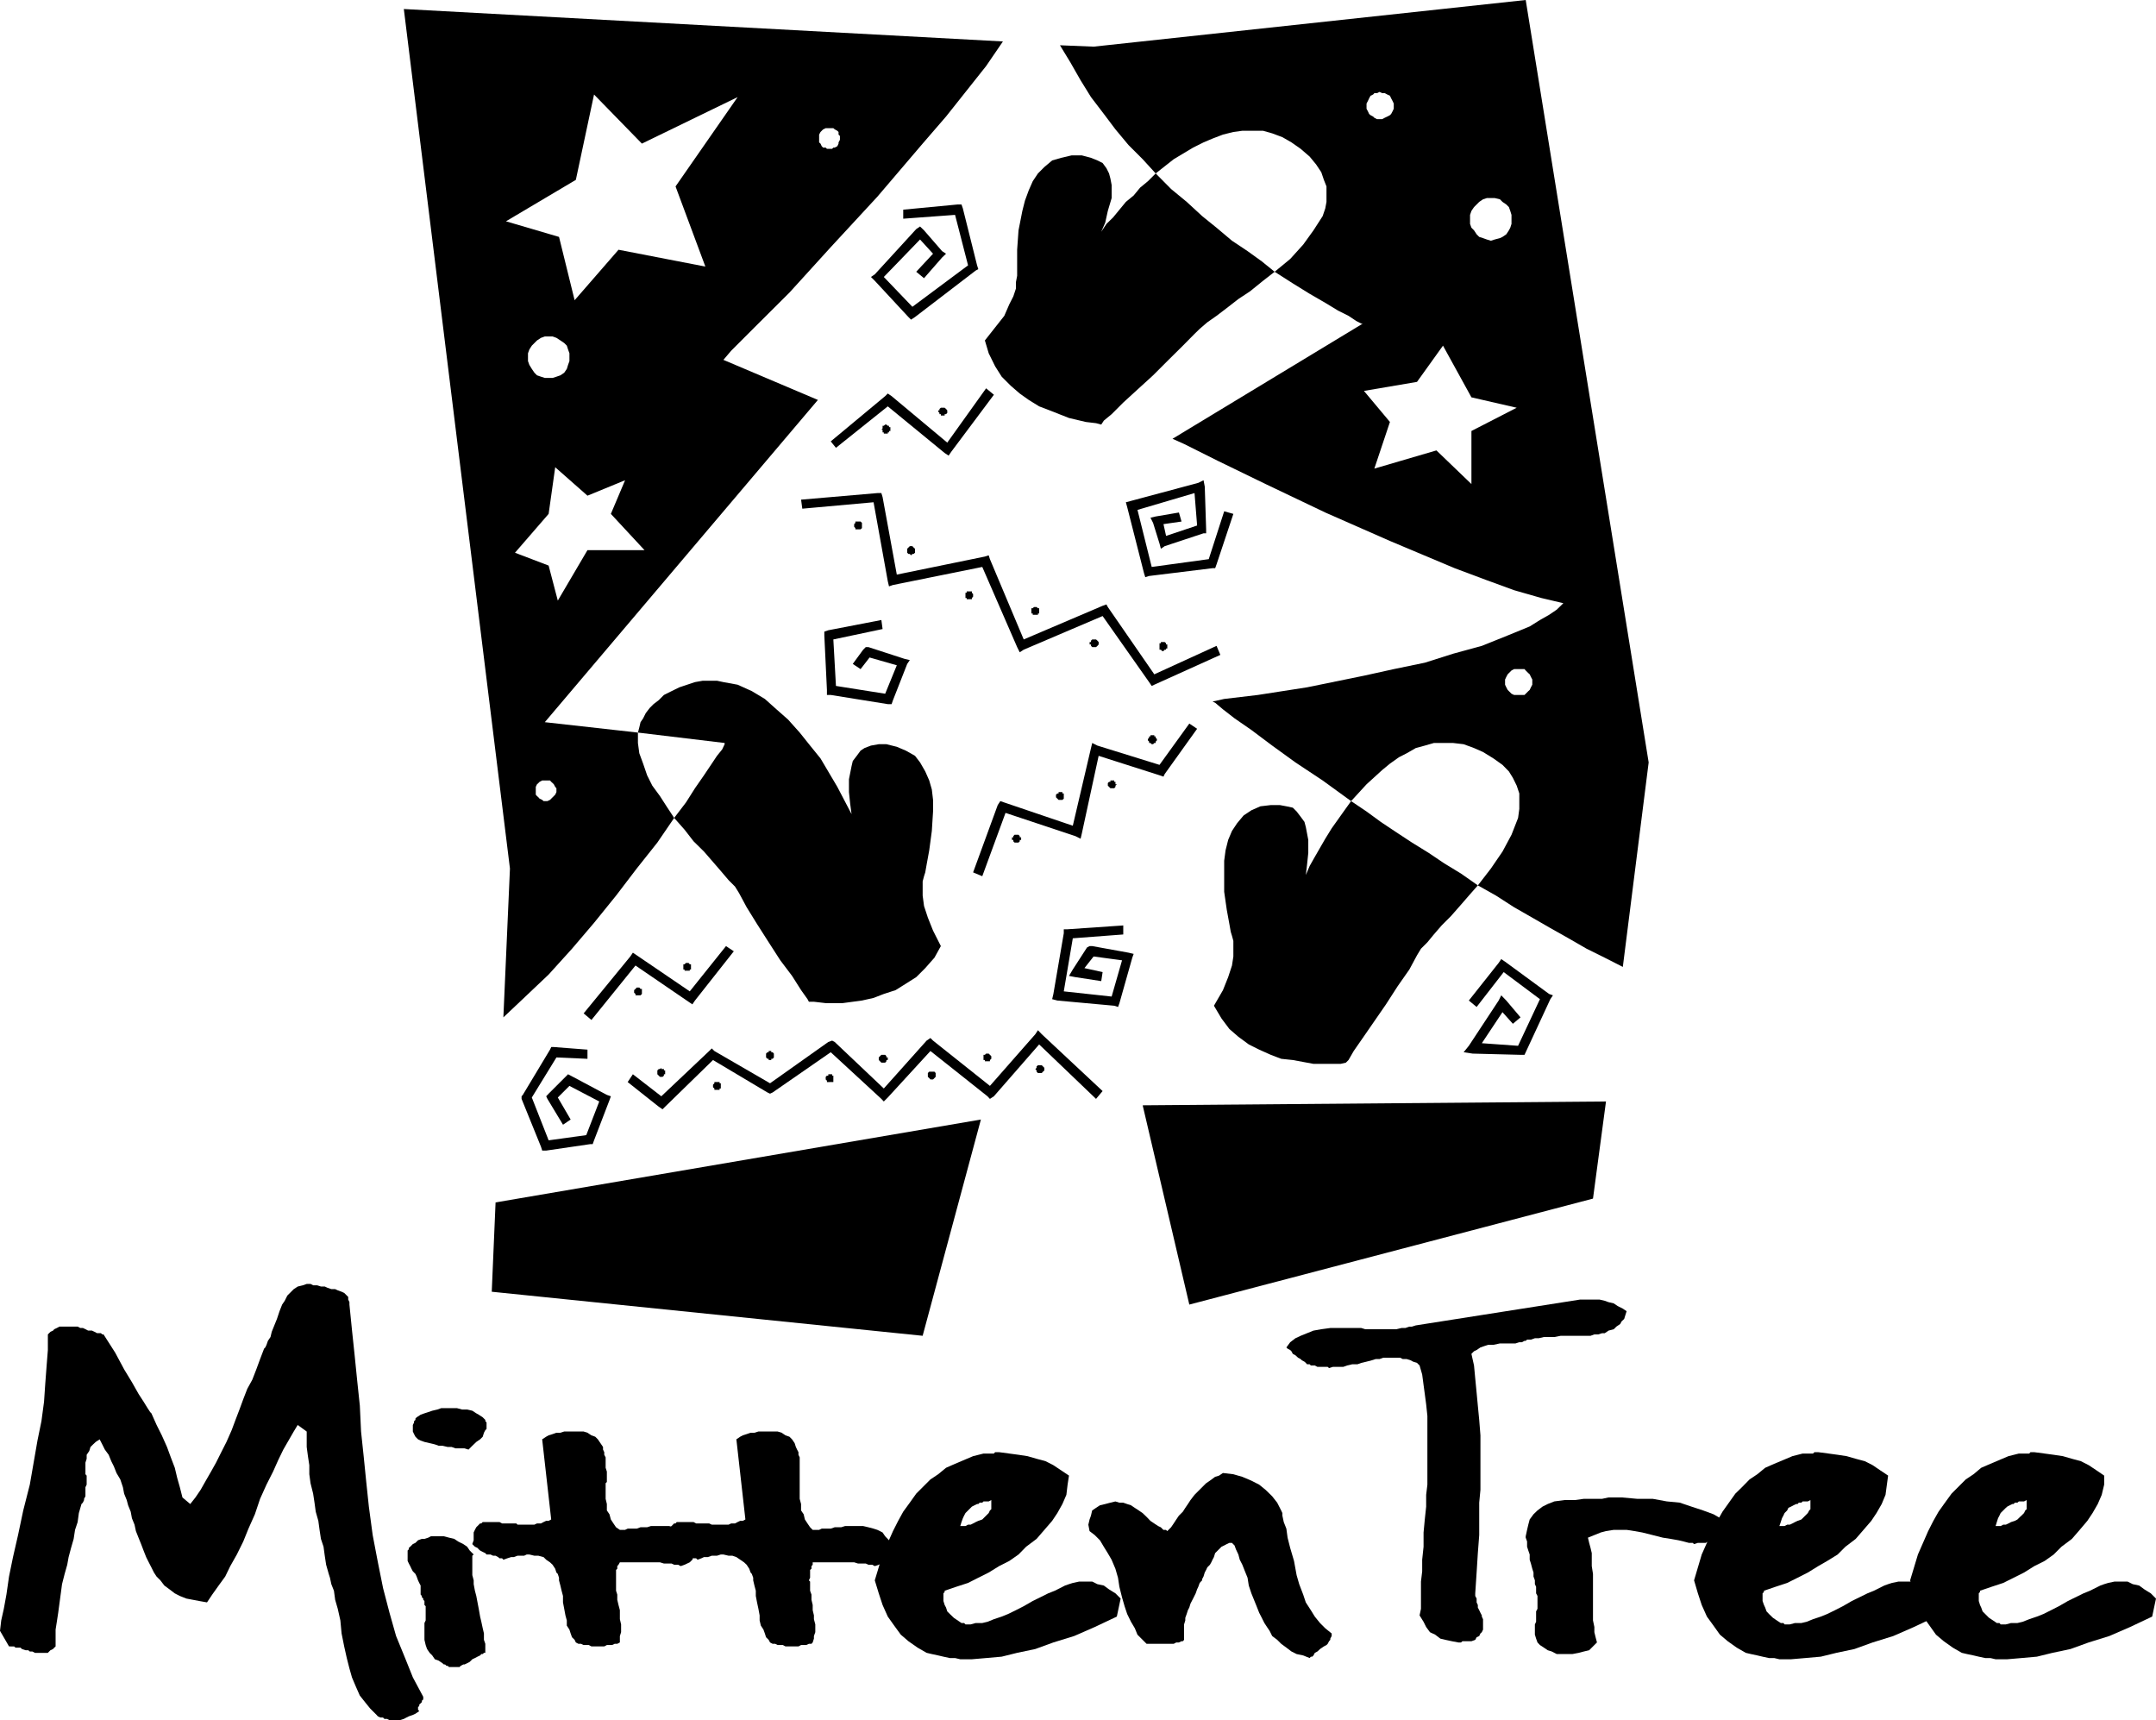
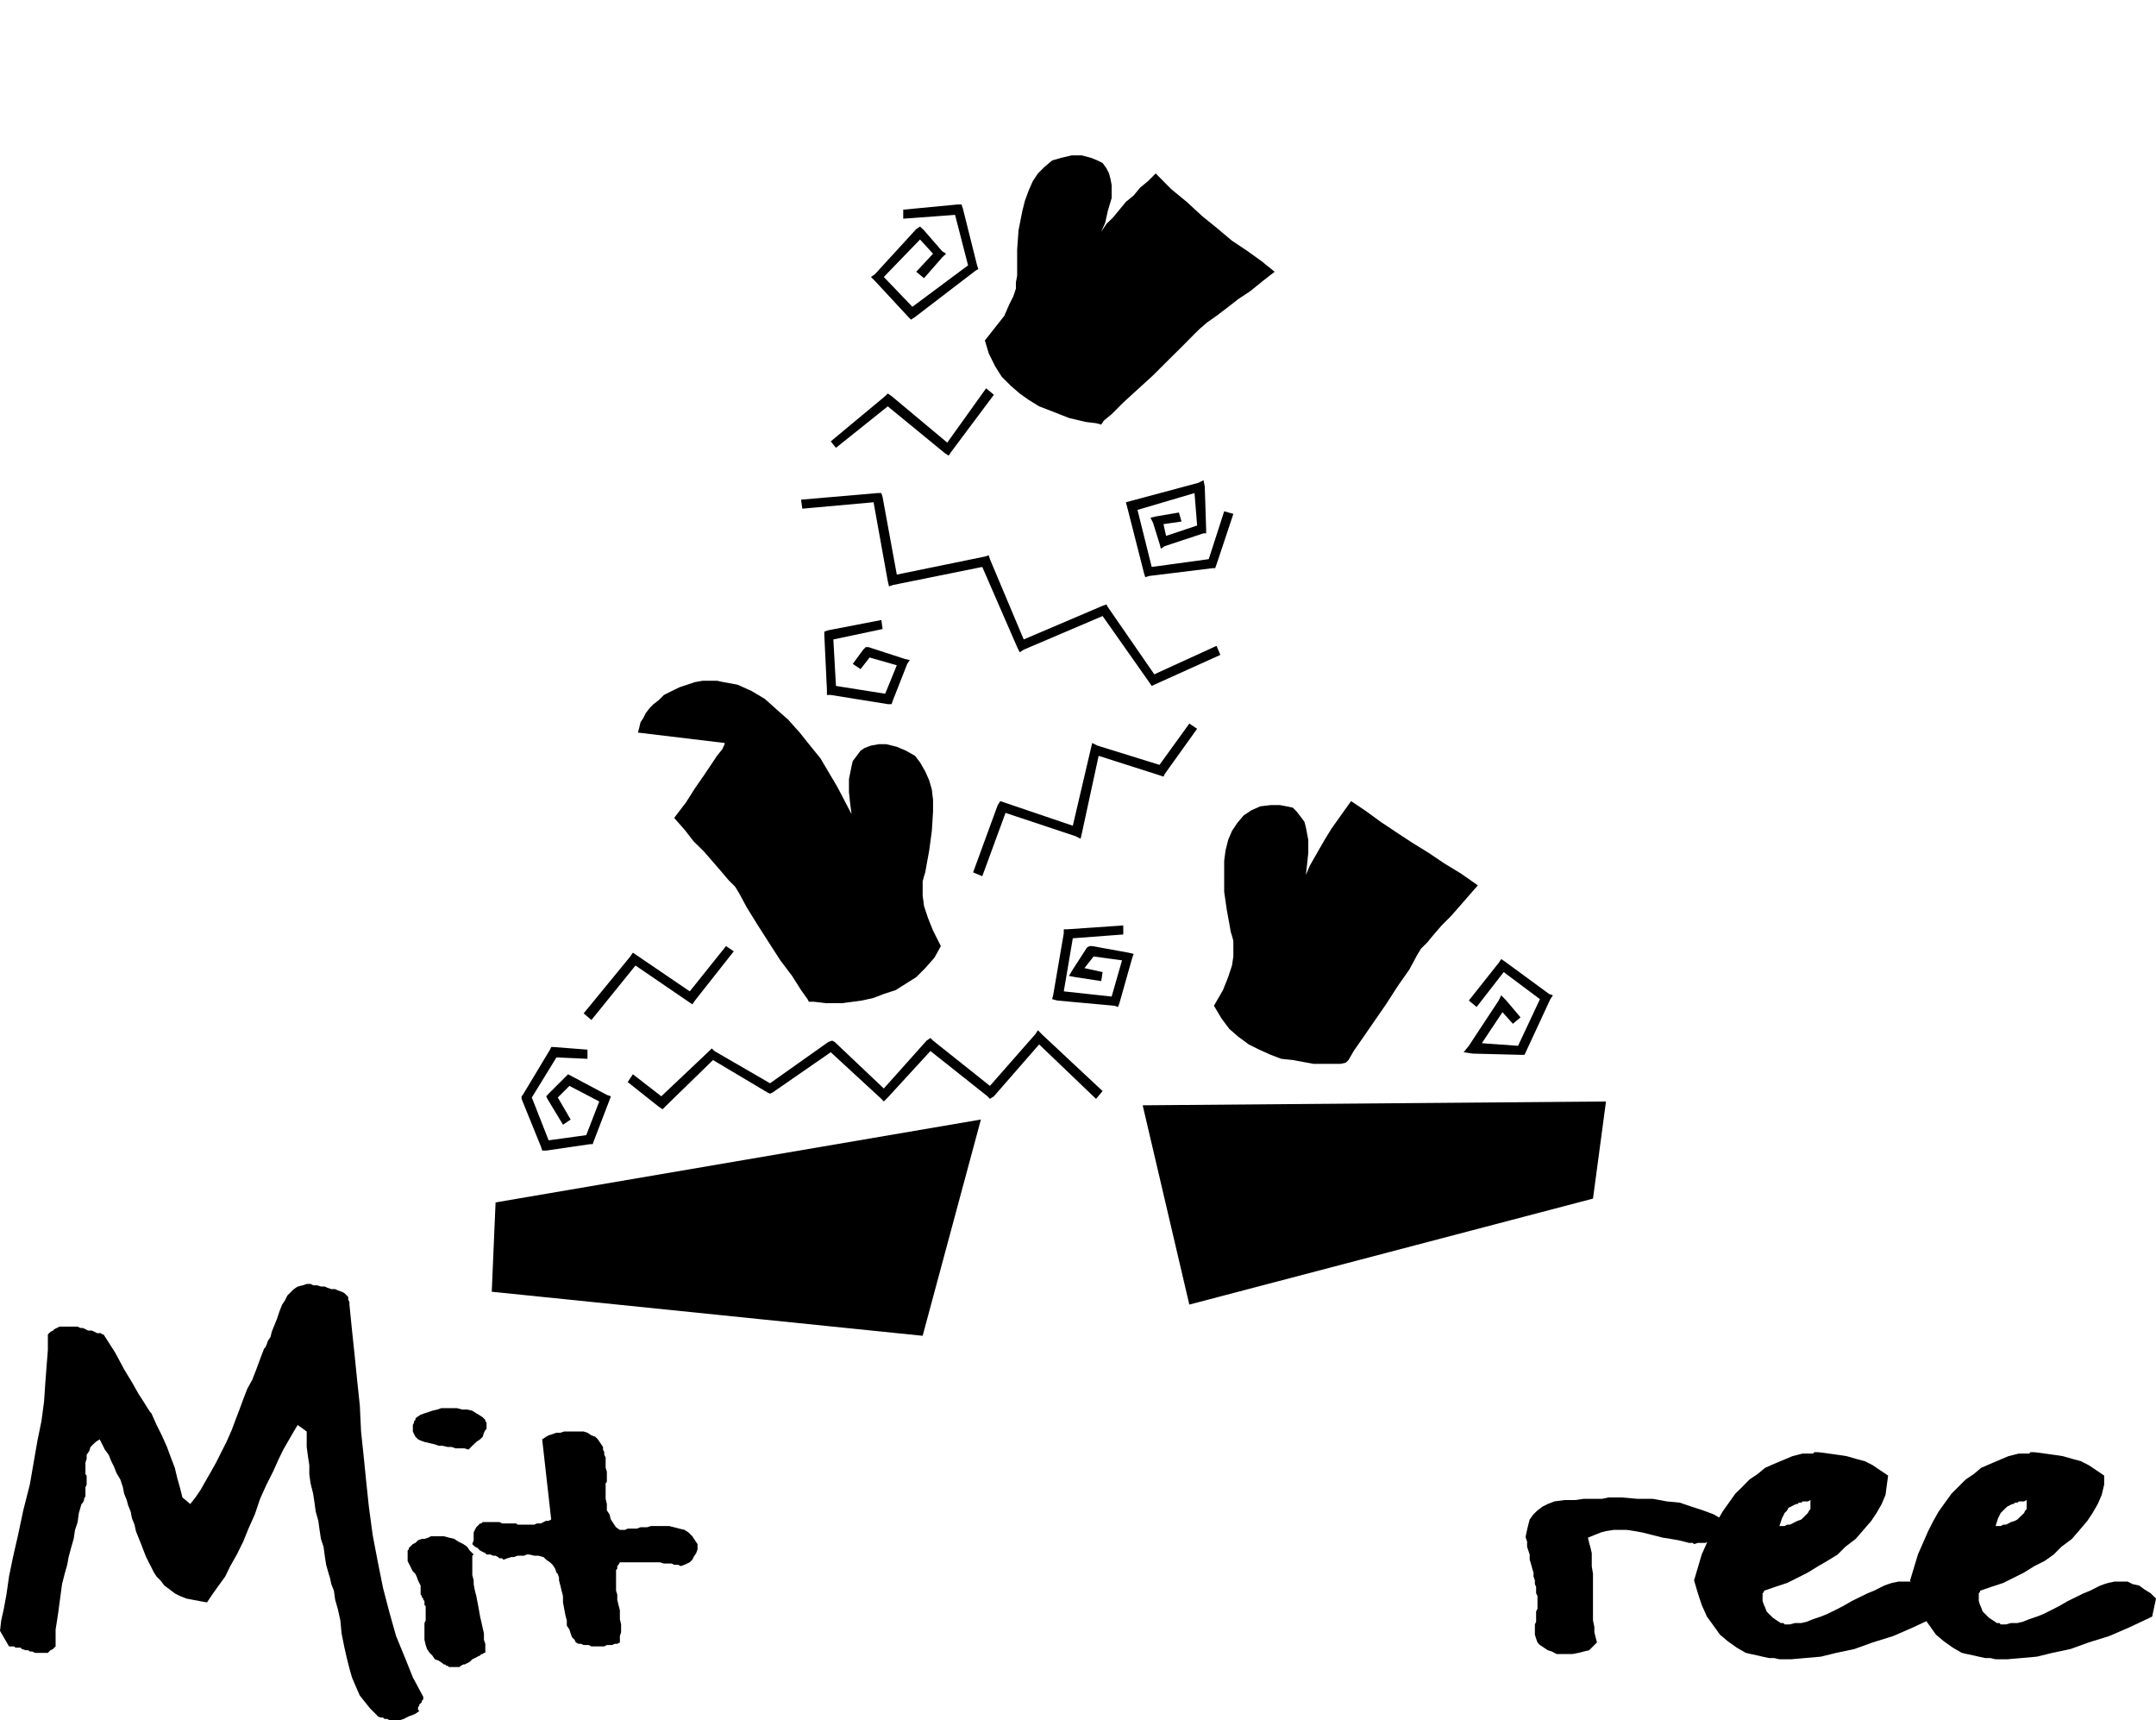
<svg xmlns="http://www.w3.org/2000/svg" width="532.913" height="425.083" fill-rule="evenodd" stroke-linecap="round" preserveAspectRatio="none" viewBox="0 0 14100 11247">
  <style>.pen1{stroke:none}.brush1{fill:#000}</style>
  <path d="m6415 7320-3174 542-25 584 2818 288 381-1414zm1058-93 305 1303 2640-693 85-635-3030 25zm-4705 3868v17l-9 8v9l-8 8-9 8v9l-8 8v17l8 9-25 17-17 8-26 9-16 8-17 9-26 8h-68l-16-8h-17l-9-9h-17l-17-8-8-9-42-42-34-42-34-43-26-59-25-59-17-60-17-67-17-76-17-85-8-85-17-76-17-59-8-59-17-43-9-42-8-25-17-60-9-59-8-59-17-51-9-59-8-59-17-60-8-59-9-59-17-68-8-59v-59l-9-59-8-60v-101l-59-43-26 43-34 59-34 59-33 68-34 76-43 85-42 93-34 101-42 94-34 84-42 85-43 76-33 68-43 59-42 59-34 51-51-9-42-8-42-8-43-17-33-17-34-26-34-25-26-34-25-25-17-26-17-34-17-33-17-34-17-43-16-42-17-42-17-43-9-42-17-42-8-43-17-42-9-34-17-42-8-42-17-51-25-42-17-43-17-34-17-42-25-34-17-34-17-33-26 17-17 16-17 17-8 26-17 25v26l-8 25v76l8 9v59l-8 17v59l-9 17v8l-8 17-9 9-17 59-8 59-17 51-9 59-17 59-16 60-9 50-17 60-17 67-8 60-9 67-8 60-9 59-8 51v110l-9 8-8 9-17 8-8 8-9 9h-84l-17-9h-17l-9-8h-17l-25-8-9-9h-33l-9-8H59l-59-102 8-68 17-76 17-93 17-118 26-127 33-144 34-161 43-169 25-144 25-144 26-127 17-127 8-118 9-119 8-101v-102l17-17 17-8 8-9 17-8 17-9h119l17 9h17l17 8 17 9h25l17 8 17 9h25l9 8h8l76 119 59 110 51 84 43 76 33 51 26 42 17 26 8 8 34 76 34 68 34 76 25 68 26 68 16 67 17 60 17 67 51 43 34-43 34-50 34-60 34-59 33-59 34-68 34-67 34-77 25-67 26-68 25-68 26-67 33-60 26-67 25-68 26-68 8-8 8-17 9-26 17-25 8-34 17-42 17-42 17-51 17-43 17-25 17-34 25-25 17-17 26-17 33-8 26-9h25l17 9h26l25 8h25l17 8 26 9h25l17 8 25 9 17 8 9 9 17 17v17l8 17v16l17 170 17 161 17 169 17 161 8 169 17 161 17 169 17 161 25 186 34 178 34 169 42 161 43 152 59 144 51 127 68 127zm406-1811v8l8 9v42l-8 8-9 17-8 26-17 17-25 17-26 25-25 25-26-8h-59l-25-9h-26l-34-8h-25l-25-9-34-8-34-8-25-9-17-8-17-17-9-17-8-17v-43l8-16v-9l9-8v-9l8-8 26-17 25-9 25-8 26-9 34-8 25-9h102l33 9h34l34 8 26 17 16 9 26 17 17 17zm0 1523h-9l-8 8h-9l-8 9-17 8-17 9-17 8-17 17-17 9-17 8h-8l-17 9-8 8h-68l-9-8h-8l-9-9h-8l-9-8-25-17-25-9-17-25-17-17-17-25-9-26-8-34v-110l8-17v-93l-8-8v-26l-8-8v-8l-9-9v-8l-8-9v-59l-9-17-8-17-9-25-8-17-17-17-9-17-8-17-9-17-8-17v-68l8-8v-9l9-8 8-8 9-9 17-8 17-17 25-9h17l25-8 17-9h85l34 9 34 8 25 17 34 17 25 17 17 25 26 26-9 8v127l9 34v25l8 43 9 34 8 42 8 42 9 51 8 34 9 42 8 34v42l9 26v59zm1388-711v34l-9 25-17 26-8 17-17 17-17 8-17 8-25 9-17-9h-26l-17-8h-50l-26-8h-262l-9 16-8 9v17l-8 8v136l8 25v34l8 34 9 34v59l8 34v51l-8 25v42l-17 9h-17l-17 8h-34l-17 9h-84l-17-9h-34l-17-8h-17l-17-9-8-17-17-17-9-25-8-25-17-26v-34l-9-33-8-43-8-42v-42l-9-34-8-34-9-34v-17l-8-25-9-9-8-25-17-26-17-16-25-17-17-17-34-9h-26l-33-8h-17l-17 8h-43l-25 9h-17l-25 8-26 9-8-9h-17l-9-8-17-9h-16l-17-8h-26l-8-9-17-8-17-9-9-8-8-9-17-8-8-8-9-9 9-25v-51l8-17 9-17 8-8 17-17h8l9-9h110l17 9h93l8 8h110l17-8h26l17-9 17-8h16l17-9-59-524 26-17 16-9 26-8 25-9h26l25-8h127l25 8 26 17 25 9 17 17 17 25 17 25v17l8 17v17l9 17v68l8 25v68l-8 8v102l8 34v42l17 25 9 34 17 26 17 25 25 17h34l17-8h59l25-9h43l25-8h119l33 8 34 9 34 8 26 17 25 25 17 26 17 25z" class="pen1 brush1" />
-   <path d="m5831 10096-8 34v25l-17 26-9 17-17 17-16 8-17 8-26 9-17-9h-25l-17-8h-51l-25-8h-271v16l-8 9v17l-9 8v51l-8 17 8 8v60l9 25v34l8 34v34l8 34v25l9 34v51l-9 25v17l-8 25-8 9h-17l-17 8h-34l-17 9h-85l-17-9h-34l-16-8h-17l-17-9-9-17-17-17-8-25-9-25-17-26-8-34v-33l-8-43-9-42-8-42v-34l-9-34-8-34v-17l-9-25-8-9-9-25-17-26-17-16-25-17-25-17-26-9h-25l-34-8h-17l-25 8h-34l-26 9h-25l-17 8-25 9-9-9h-17l-8-8-17-9h-17l-17-8h-25l-9-9-17-8-17-9-8-8-9-9-16-8-9-8-8-9 8-25v-51l9-17 8-17 8-8 17-17h9l8-9h110l17 9h85l17 8h110l17-8h25l17-9 17-8h17l17-9-59-524 25-17 17-9 25-8 26-9h25l26-8h126l26 8 25 17 26 9 17 17 17 25 8 25 8 17 9 17v17l8 17v271l9 34v42l17 25 8 34 17 26 17 25 17 17h42l17-8h59l26-9h42l26-8h118l34 8 34 9 25 8 34 17 17 25 25 26 17 25z" class="pen1 brush1" />
-   <path d="m6424 9935-26 9-17 8-17 9-16 8h-17l-17 9h-34l8-26 9-25 8-17 9-17 17-17 17-17 8-8 17-9 17-8h8l9-9h17l8-8h34l17-9v60l-9 8-8 17-17 17-8 8-17 17zm592 415-25 8-26 9-33 17-34 17-43 17-50 25-51 25-59 34-51 26-51 25-42 17-51 17-42 17-34 8h-43l-33 9h-34l-9-9h-17l-25-17-25-17-26-25-17-17-8-25-9-17-8-26v-50l8-9v-8l76-26 77-25 67-34 68-34 68-42 67-34 60-42 50-51 68-51 51-59 51-59 34-51 33-59 26-60 8-67 9-59-51-34-51-34-51-26-59-16-59-17-59-9-60-8-67-9h-26l-8 9h-68l-68 17-59 25-59 25-59 26-51 42-51 34-51 51-42 42-42 59-43 59-33 60-34 67-68 153-51 169 26 85 25 76 34 76 42 59 43 59 50 43 60 42 59 34 34 8 42 9 34 8 42 9h34l34 8h76l93-8 102-9 101-25 119-25 118-43 136-42 135-59 144-68 25-118-34-34-42-26-34-25-42-9-34-17h-85l-42 9z" class="pen1 brush1" />
-   <path d="M8709 10680v17l-9 17v8l-8 9-9 17-8 8-17 9-25 17-17 16-17 9-9 17-8 8h-9l-8 9-42-17-43-9-34-17-33-25-34-25-26-26-33-25-17-34-17-25-17-26-17-34-17-33-17-43-17-42-17-42-17-51-8-51-17-42-17-43-17-33-9-34-16-34-9-25-17-17h-17l-17 8-17 9-17 8-8 8-17 17-17 17-8 26-9 17-8 17-9 16-17 17-8 17-9 17-8 26-9 17v8l-8 8-8 9-9 25-8 17-9 26-17 34-17 33-8 26-9 17-8 25-9 25v17l-8 26v101l-8 9h-9l-17 8h-17l-17 9h-186 9l-26-26-34-34-17-42-25-42-25-51-17-51-17-59-17-68-9-59-17-59-25-59-25-43-26-42-25-42-34-34-34-26-8-42 8-34 9-25 8-34 25-17 26-17 34-8 34-9 33-8 26 8h25l26 9 25 8 25 17 26 17 25 17 26 25 25 26 25 17 26 17 17 8 17 17h17l8 8 25-25 17-25 17-26 17-25 26-26 16-25 17-25 17-26 26-34 25-25 25-25 26-26 25-17 34-25 26-8 25-17 68 8 59 17 59 25 51 26 42 34 43 42 33 42 26 51 8 17v17l9 42 17 43 8 59 17 67 25 85 17 93 17 59 26 68 17 51 33 51 26 42 34 42 34 34 42 34zm1929-2107-8 25-8 26-17 16-9 17-25 17-17 17-34 9-25 17h-17l-26 8h-25l-25 9h-195l-42 8h-68l-34 8h-25l-26 9h-25l-9 8h-8l-17 9h-17l-25 8h-102l-42 9h-34l-25 8-26 9-25 17-17 8-17 17 17 76 8 85 9 93 8 85 9 93 8 101v356l-8 84v212l-9 118-8 127-9 136v17l9 17v25l8 17v17l9 17 8 17 9 17v8l8 17v68l-8 17-9 8-8 17-17 8-9 17-25 9h-59l-9 8h-17l-42-8-42-9-34-8-34-26-34-16-25-34-17-34-26-42 9-43v-178l8-67v-76l9-85v-93l8-85 9-84v-77l8-67v-449l-8-76-9-68-8-59-9-68-17-59-17-17-25-8-17-9-25-8h-26l-17-9h-110l-25 9h-25l-26 8-34 9-34 8-25 9h-34l-34 8-25 9h-68l-25 8-9-8h-67l-17-9h-26l-8-8h-17l-8-9-9-8-17-9-8-8-17-9-17-16-17-9-9-17-8-8-17-9-8-8 25-34 34-26 34-16 42-17 42-17 51-9 59-8h203l26 8h203l34-8h25l26-9h17l25-8 1075-169h127l34 8 25 9 34 8 25 17 34 17 25 17z" class="pen1 brush1" />
  <path d="M11265 9935v119l-26 8-17 9-25 8h-25l-17 9h-51l-25 8-9-8h-25l-34-9-34-8-51-9-51-8-67-17-68-17-51-9-51-8h-84l-51 8-34 9-42 17-42 17 8 34 9 33 8 34v85l8 51v304l9 43v34l8 33 9 34-17 17-17 17-17 17-34 8-34 9-42 8h-102l-33-17-26-8-25-17-26-17-16-17-9-25-8-26v-67l8-17v-68l9-17v-84l-9-17v-43l-8-17v-25l-9-25v-26l-8-25-9-34-8-25v-34l-9-26-8-25v-34l-9-25v-9l9-42 8-34 9-34 25-34 26-25 33-25 34-17 43-17 67-9h68l59-8h119l42-9h85l101 9h102l93 17 84 8 77 26 76 25 68 25 59 34z" class="pen1 brush1" />
  <path d="m11781 9935-25 9-17 8-17 9-17 8h-17l-17 9h-34l9-26 8-25 9-17 8-17 17-17 8-17 17-8 17-9 17-8h9l8-9h17l8-8h34l17-9v60l-8 8-9 17-17 17-8 8-17 17zm592 415-25 8-25 9-34 17-34 17-42 17-51 25-51 25-59 34-51 26-51 25-42 17-51 17-42 17-34 8h-42l-34 9h-34l-8-9h-17l-26-17-25-17-26-25-16-17-9-25-8-17-9-26v-50l9-9v-8l76-26 76-25 68-34 67-34 68-42 59-34 68-42 51-51 67-51 51-59 51-59 34-51 34-59 25-60 9-67 8-59-51-34-50-34-51-26-60-16-59-17-59-9-59-8-68-9h-25l-9 9h-68l-67 17-59 25-60 25-59 26-51 42-51 34-50 51-43 42-42 59-42 59-34 60-34 67-68 153-50 169 25 85 25 76 34 76 43 59 42 59 51 43 59 42 59 34 34 8 42 9 34 8 42 9h34l34 8h76l93-8 102-9 102-25 118-25 119-43 135-42 135-59 144-68 26-118-34-34-43-26-33-25-43-9-34-17h-84l-43 9z" class="pen1 brush1" />
  <path d="m13194 9935-17 9-25 8-17 9-17 8h-17l-17 9h-33l8-26 8-25 9-17 8-17 17-17 17-17 9-8 17-9 17-8h8l8-9h17l9-8h34l17-9v60l-9 8-8 17-17 17-9 8-17 17zm593 415-26 8-25 9-34 17-34 17-42 17-51 25-51 25-59 34-51 26-50 25-43 17-50 17-43 17-34 8h-42l-34 9h-34l-8-9h-17l-25-17-26-17-25-25-17-17-9-25-8-17-8-26v-50l8-9v-8l76-26 76-25 68-34 68-34 67-42 68-34 59-42 51-51 68-51 51-59 50-59 34-51 34-59 26-60 16-67v-59l-50-34-51-34-51-26-59-16-59-17-60-9-59-8-68-9h-25l-8 9h-68l-68 17-59 25-59 25-60 26-50 42-51 34-51 51-42 42-43 59-42 59-34 60-34 67-67 153-51 169 25 85 26 76 34 76 42 59 42 59 51 43 59 42 59 34 34 8 43 9 34 8 42 9h34l34 8h76l93-8 101-9 102-25 118-25 119-43 135-42 136-59 144-68 25-118-34-34-42-26-34-25-42-9-34-17h-85l-42 9zM7549 4409l-304-440-9-17-25 9-516 220-221-525-8-25-25 8-576 118-93-507-8-26h-26l-499 43 8 59 466-42 93 516 8 34 26-9 584-118 228 524 17 34 26-17 516-220 304 432 17 25 17-8 432-195-25-59-407 186zm34 592-406-126-34-17-8 33-119 508-448-152-26-9-17 26-161 440 60 25 152-414 457 152 34 17 8-34 110-508 398 127 26 9 8-17 212-296-51-34-195 270zM4156 6313l347 237 25 17 17-25 254-322-51-34-237 296-347-236-25-17-17 25-305 372 51 43 288-356zm2632 423-17 26-297 338-372-296-17-17-25 17-280 313-321-304-17-9-25 9-381 270-364-211-17-17-17 17-313 296-186-144-34 51 203 161 25 17 17-17 313-305 356 212 17 8 17-8 380-263 331 305 16 17 26-26 279-304 373 296 16 17 26-17 296-339 372 356 43-51-398-372-25-26zm-982-4079 372 305 26 17 17-25 279-373-51-42-254 355-364-304-25-17-17 17-356 296 34 42 339-271zm135-584 17 17 26-17 397-304 17-9-8-25-93-372-9-26h-25l-356 34v59l339-25 85 330-364 271-187-195 237-245 85 93-110 118 51 42 118-135 26-25-26-17-118-136-26-25-25 17-271 296-25 17 25 25 220 237zm1964 1583-373 51-93-373 373-110 17 212-203 68-17-77 118-17-17-59-152 26-34 8 17 34 42 135 9 34 25-17 254-84h17v-26l-9-279-8-42-34 17-440 118-34 9 9 33 110 432 8 25 25-8 415-51h17l9-25 110-330-60-17-101 313zm-2116 880-322-51-17-304 322-68-8-59-347 67-26 9v25l17 356v33h25l373 60h25l9-26 93-237 17-25-34-8-237-77h-17l-17 17-68 93 51 34 59-76 178 51-76 186zm1354 1650h-17l-17 9-93 144-25 42 42 8 169 26 9-59-119-26 60-76 186 25-68 237-313-34 59-347 330-25v-59l-364 25h-25v26l-68 397-8 34 34 9 372 34 25 8 9-25 84-297 9-25-34-8-237-43zm2988 313-288-211-25-17-17 25-195 246 51 42 177-228 237 177-143 305-237-17 135-203 68 76 50-42-93-110-33-34-17 34-195 296-34 42 59 9 313 8h26l8-17 161-347 17-25-25-9zm-6399 534-17-9-17 17-110 110-16 17 8 17 102 169 50-34-84-144 76-76 195 102-85 220-246 34-110-280 161-262 203 9v-60l-220-17h-17l-8 17-178 296-8 9v17l127 313 8 25h26l287-42h17l9-25 101-263 9-25-26-9-237-126zm2319-1329 9-51 17-93 17-127 8-127v-76l-8-68-17-59-26-59-34-59-33-43-60-34-59-25-68-17h-50l-51 9-42 16-26 17-25 34-26 34-8 34-17 85v84l8 76 9 68-93-178-110-186-68-84-68-85-76-85-76-67-76-68-85-51-93-42-93-17-42-9h-93l-51 9-51 17-51 17-51 25-50 25-34 34-34 26-25 25-26 34-17 34-17 25-8 34-9 34 567 68v8l-16 34-34 42-34 51-51 76-59 85-59 93-77 101 68 77 59 76 68 67 59 68 51 59 51 60 42 42 26 42 50 93 68 110 76 119 76 118 77 102 59 93 42 59 9 17h33l77 9h110l127-17 76-17 67-26 77-25 67-42 68-43 59-59 60-68 42-76-51-101-34-85-25-76-9-68v-93l9-34 8-25zm1151-4189 26-59 17-77 25-84v-85l-8-42-9-34-17-34-25-34-34-17-42-17-60-16h-67l-68 16-59 17-51 43-42 42-34 51-26 59-25 68-17 67-25 127-9 127v170l-8 42v42l-17 51-26 51-33 76-60 76-67 85 25 84 42 85 43 68 59 59 59 51 59 42 68 42 68 26 127 50 110 26 67 8 34 9 17-26 51-42 76-76 93-85 102-93 101-101 94-93 76-77 34-33 50-43 60-42 67-51 76-59 77-51 84-68 76-59-84-68-93-67-102-68-101-85-94-76-101-93-102-84-101-102-51 51-51 42-42 51-51 42-42 51-42 51-43 42-34 51zm1338 4206 8-68 8-76v-85l-16-84-9-34-25-34-26-34-25-25-42-9-43-8h-59l-68 8-59 26-51 34-42 50-34 51-25 59-17 68-9 68v203l17 118 17 93 9 51 8 26 9 33v102l-9 59-25 76-34 85-59 102 50 84 51 68 59 51 68 50 68 34 76 34 68 26 76 8 135 25h178l34-8 17-17 34-59 59-85 76-110 76-110 76-118 77-110 50-93 26-43 42-42 42-51 51-59 59-59 60-68 59-68 59-67-110-77-110-67-101-68-110-68-102-67-102-68-93-68-101-68-43 60-42 59-42 59-42 68-34 59-34 59-34 60-25 59z" class="pen1 brush1" />
-   <path d="M6170 2717h8v-9h9l8-8v-17l-8-9-9-8h-25l-9 8v9h-8v8l8 9v8h9v9h17zm-373 118h9v-8h8v-9h9v-25h-9v-9h-8l-9-8h-8l-9 8h-8v17l-8 9h8v17h8v8h17zm161 796 9-9h8l9-8v-26l-9-8-8-9h-17l-9 9-8 8v26l8 8h9l8 9zm-347-170h17l9-8v-34l-9-9h-34v9l-8 8v17l8 9v8h17zm728 457h17v-8l8-9v-17l-8-8v-9h-34v9h-8v34h8v8h17zm432 102h17v-9h8v-34h-8l-9-8h-17l-8 8h-9v34h9v9h17zm389 211h8l9-8 8-9v-16l-8-9-9-8h-25l-8 8v9h-9v16h9v9l8 8h17zm449 26 8-9h9v-8h8v-26h-8v-8l-9-8h-25v8h-9v42h9l8 9h9zm-77 609h9l8-8h9v-9l8-8v-9l-8-8v-9h-9v-8h-25v8h-9v9l-8 8v9l8 8v9h9l8 8zm-600 364h16l9-8v-34h-9v-9h-25v9h-8l-9 8v17l9 9 8 8h9zm338-76h17l8-9v-8l9-9h-9v-16h-8v-9h-25v9h-9l-8 8v17l8 8 9 9h8zm-618 355h9l8-8v-9h9v-17h-9v-8l-8-9h-26l-8 9v8h-9v17h9v9l8 8h17zm-194 1430h16v-8l9-8v-17l-9-9-8-8h-17l-8 8h-9v34h9v8h17zm347 77h8l8-9 9-8v-17l-9-9-8-8h-25l-9 8v9l-8 8 8 9v8l9 9h17zm-711 42h8l9-9 8-8v-25l-8-9h-34l-9 9v25l9 8 8 9h9zm-669 17h25v-42h-8v-9h-25v9h-9l-8 8v17l8 8v9h17zm347-127h17l8-9v-8h9v-17h-9v-8l-8-9h-25l-9 9-8 8v17l8 8 9 9h8zm-736-17h8v-8h9l8-9v-25l-8-9h-9v-8h-17v8h-8l-9 9v25l9 9h8v8h9zm-347 195h17v-9h8v-34h-8v-8h-34v8l-9 9v17l9 8v9h17zm-364-85h8l9-8v-9h8v-25h-8v-9h-17v-8l-9 8h-8l-9 9v25l9 9 8 8h9zm-153-533h17l9-9v-33h-9l-8-9h-17l-8 9-9 8v17l9 8v9h16zm322-161h17v-8h8v-34h-8l-8-9h-17l-9 9h-8v34h8v8h17zM9978 0 7152 305l-220-9 67 110 68 119 68 110 84 110 76 101 85 102 93 93 85 93 118-93 127-76 68-34 59-25 68-26 68-17 59-8h135l60 17 67 25 59 34 60 42 59 51 42 51 34 51 17 50 17 43v101l-8 43-17 50-60 93-67 93-85 94-102 84 119 76 110 68 102 59 84 51 68 34 51 34 33 17h9l-1244 753 76 34 220 110 313 152 390 186 423 186 423 178 203 76 186 68 178 51 144 34-43 42-50 34-60 34-67 42-144 59-169 68-187 51-186 59-203 42-195 43-372 76-322 50-220 26-76 17 17 8 51 43 76 59 110 76 136 102 152 110 178 118 186 135 101-110 102-93 51-42 59-42 51-26 59-34 59-16 59-17h127l68 8 68 25 59 26 68 42 59 42 42 43 26 42 25 51 17 51v101l-8 59-43 110-59 110-76 111-85 110 119 67 118 76 119 68 118 68 119 67 118 68 119 59 118 60 169-1337L9978 0zm-228 1295h25l34 8 17 17 25 17 17 17 9 25 8 26v59l-8 25-9 17-17 26-25 17-17 8-34 9-25 8-26-8-25-9-25-8-17-17-17-26-17-17-9-25v-59l9-26 17-25 17-17 17-17 25-17 25-8h26zm-728-694 17 8h17l17 9 17 8 8 17 9 17 8 17v34l-8 17-9 17-8 8-17 9-17 8-17 9h-34l-17-9-8-8-17-9-9-8-8-17-9-17v-34l9-17 8-17 9-17 17-8 8-9h17l17-8zm601 2217v347l-229-220-406 119 102-305-170-203 347-59 170-237 186 338 296 68-296 152zm313 1726h-34l-17-8-17-17-8-8-9-17-8-17v-34l8-17 9-17 8-8 17-17 17-9h68l8 9 17 17 9 8 8 17 9 17v34l-9 17-8 17-9 8-17 17-8 8h-34zM4731 2353l51-60 152-152 229-228 270-297 305-330 296-347 153-177 135-170 127-160 110-161L2641 59l694 5620-43 973 144-136 152-144 153-169 144-169 144-178 135-177 135-170 110-161-50-76-43-67-50-68-34-68-26-76-25-68-9-67v-68l-609-68 1786-2107-618-262zm694-1515h25l9 8 17 9 8 8v17l9 9v25l-9 17v8l-8 17-17 9h-9l-8 8h-34l-8-8h-17l-9-9-8-17-9-8v-51l9-17 8-8 9-9 17-8h25zM3639 5171v8l-8 17-9 9-8 8-9 9-8 8-17 8h-25l-9-8-17-8-8-9-9-8-8-9v-51l8-17 9-8 8-8 17-9h51l8 9 9 8 8 8 9 17 8 9v17zm203-1574-194 330-60-229-220-84 220-254 43-305 211 186 246-101-93 220 220 237h-373zm-389-1261v-26l9-25 16-25 17-17 17-17 26-17 25-9h51l25 9 26 17 25 17 17 17 8 25 9 25v51l-9 25-8 26-17 25-25 17-26 9-25 8h-51l-25-8-26-9-17-17-17-25-16-26-9-25v-25zm592-703-287 330-102-414-347-102 457-271 119-558 313 321 626-304-406 584 195 524-568-110z" class="pen1 brush1" />
</svg>